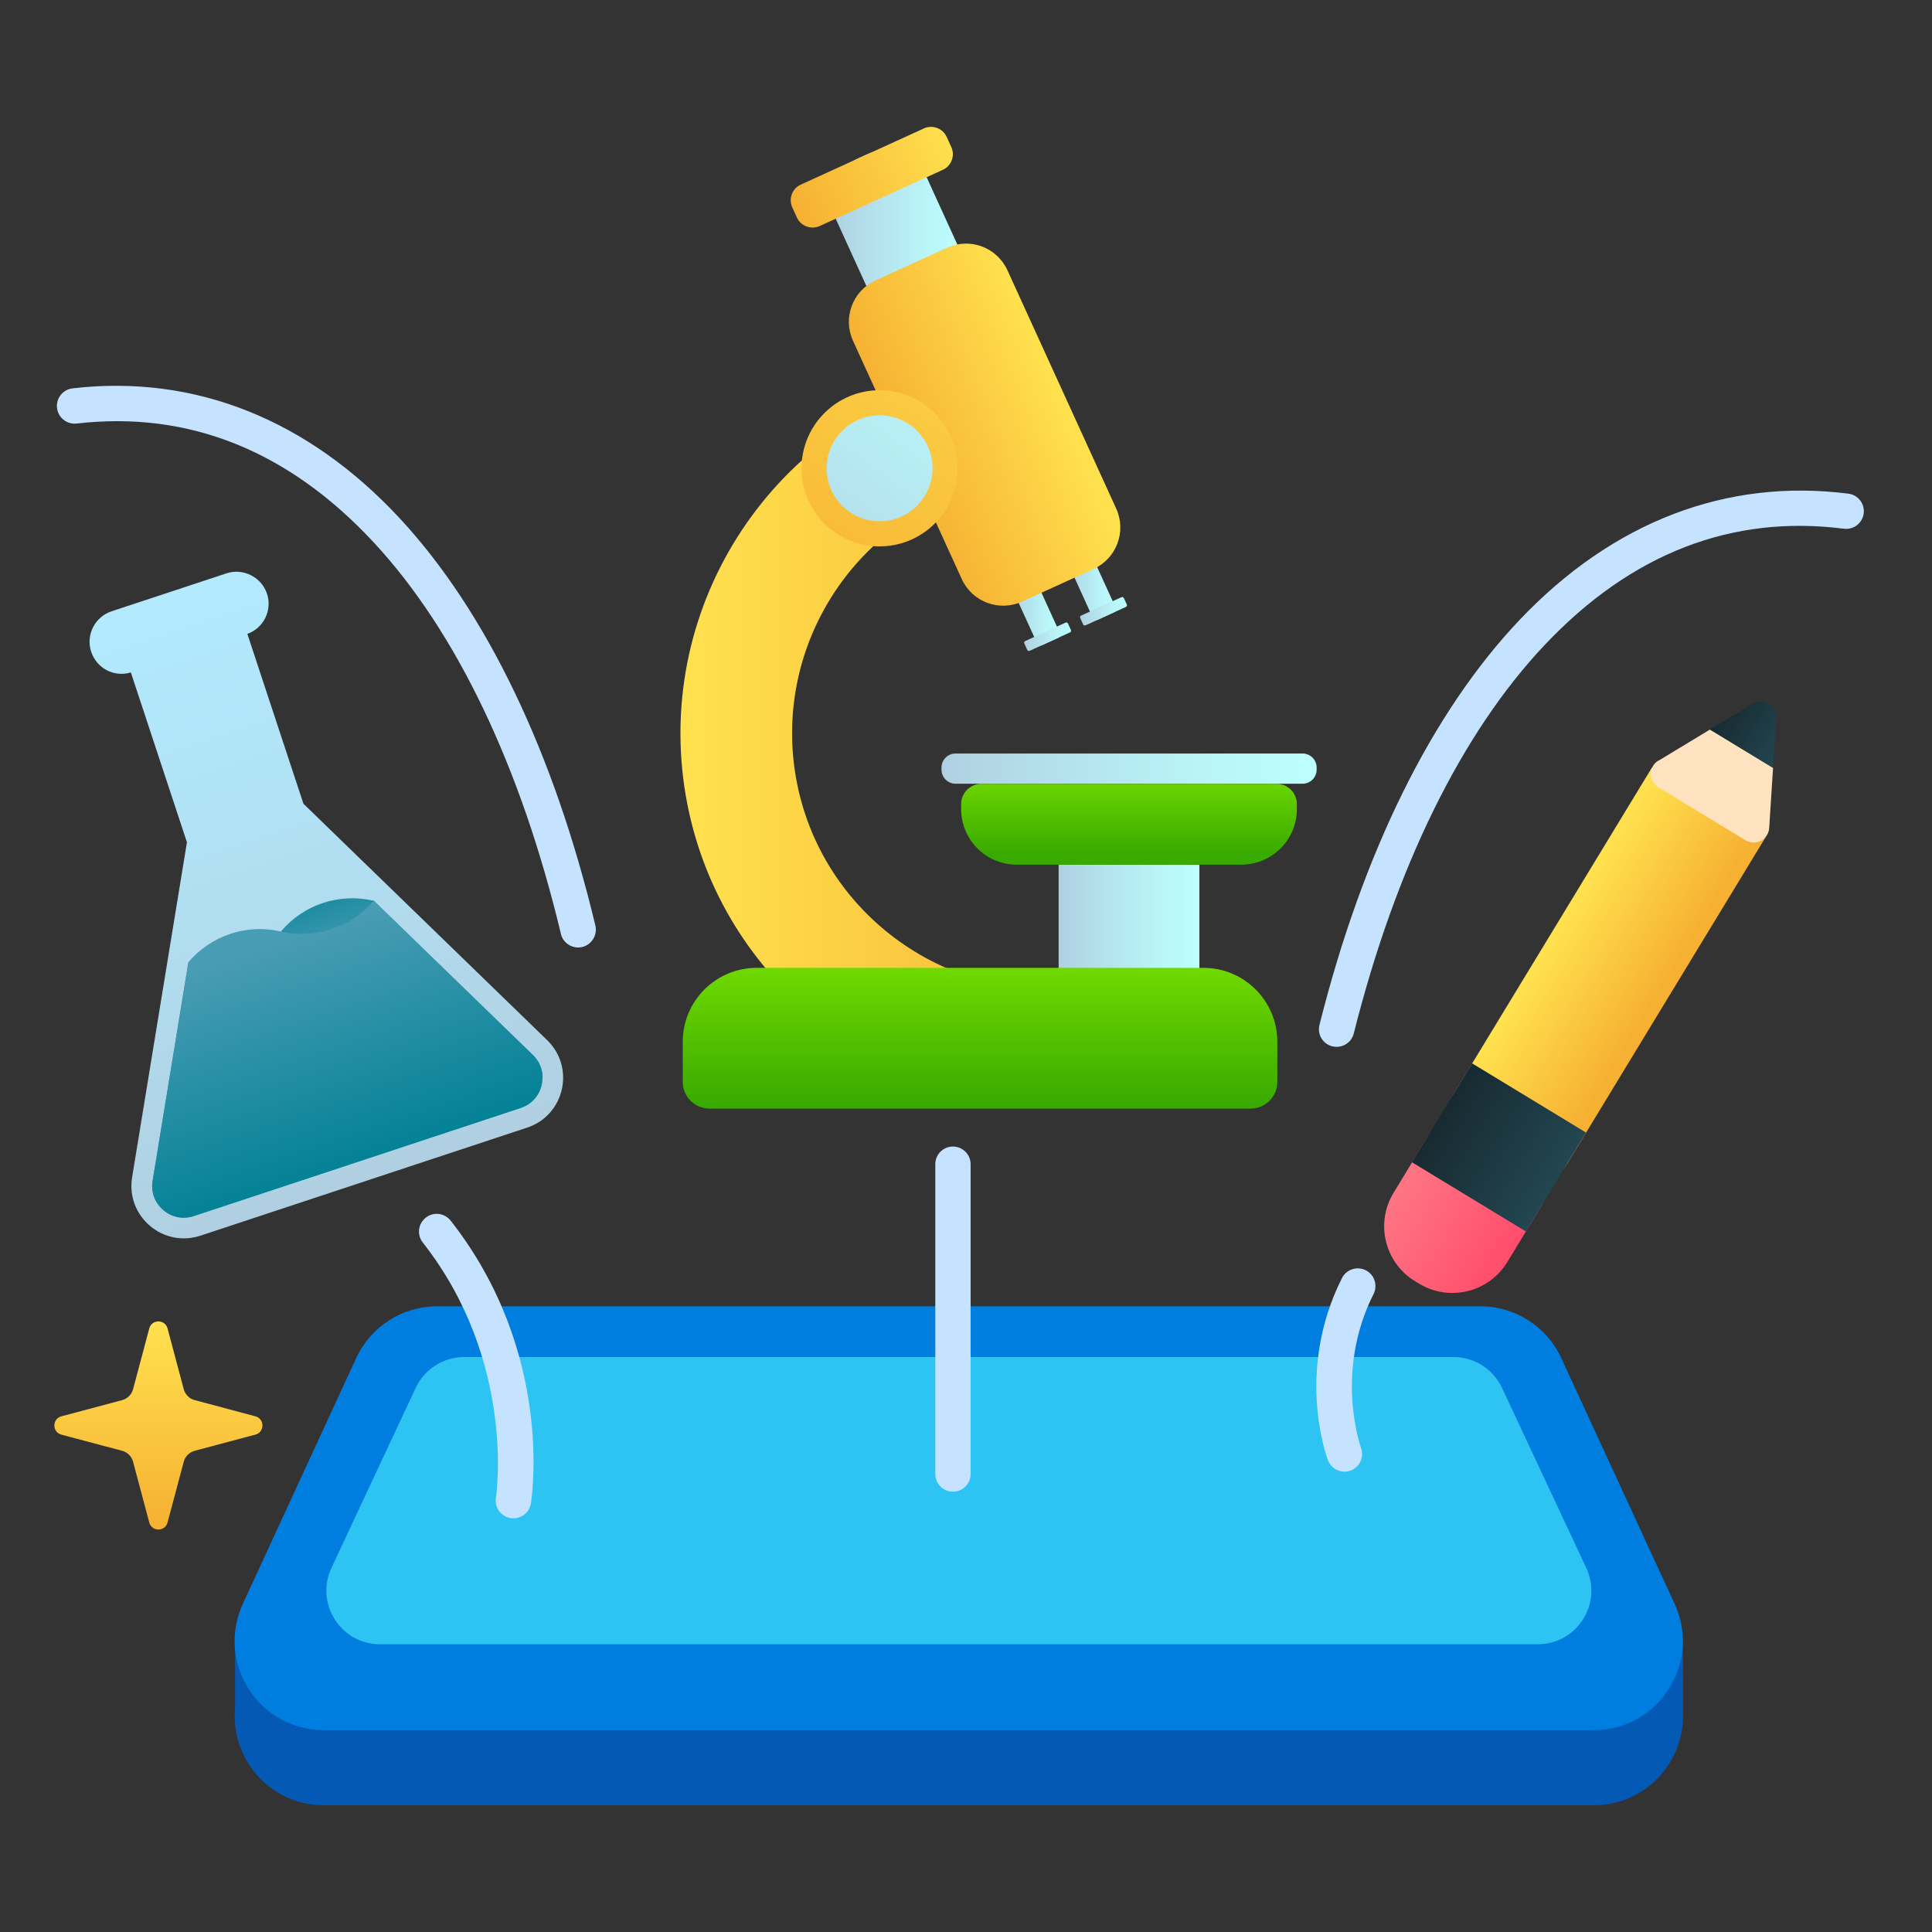
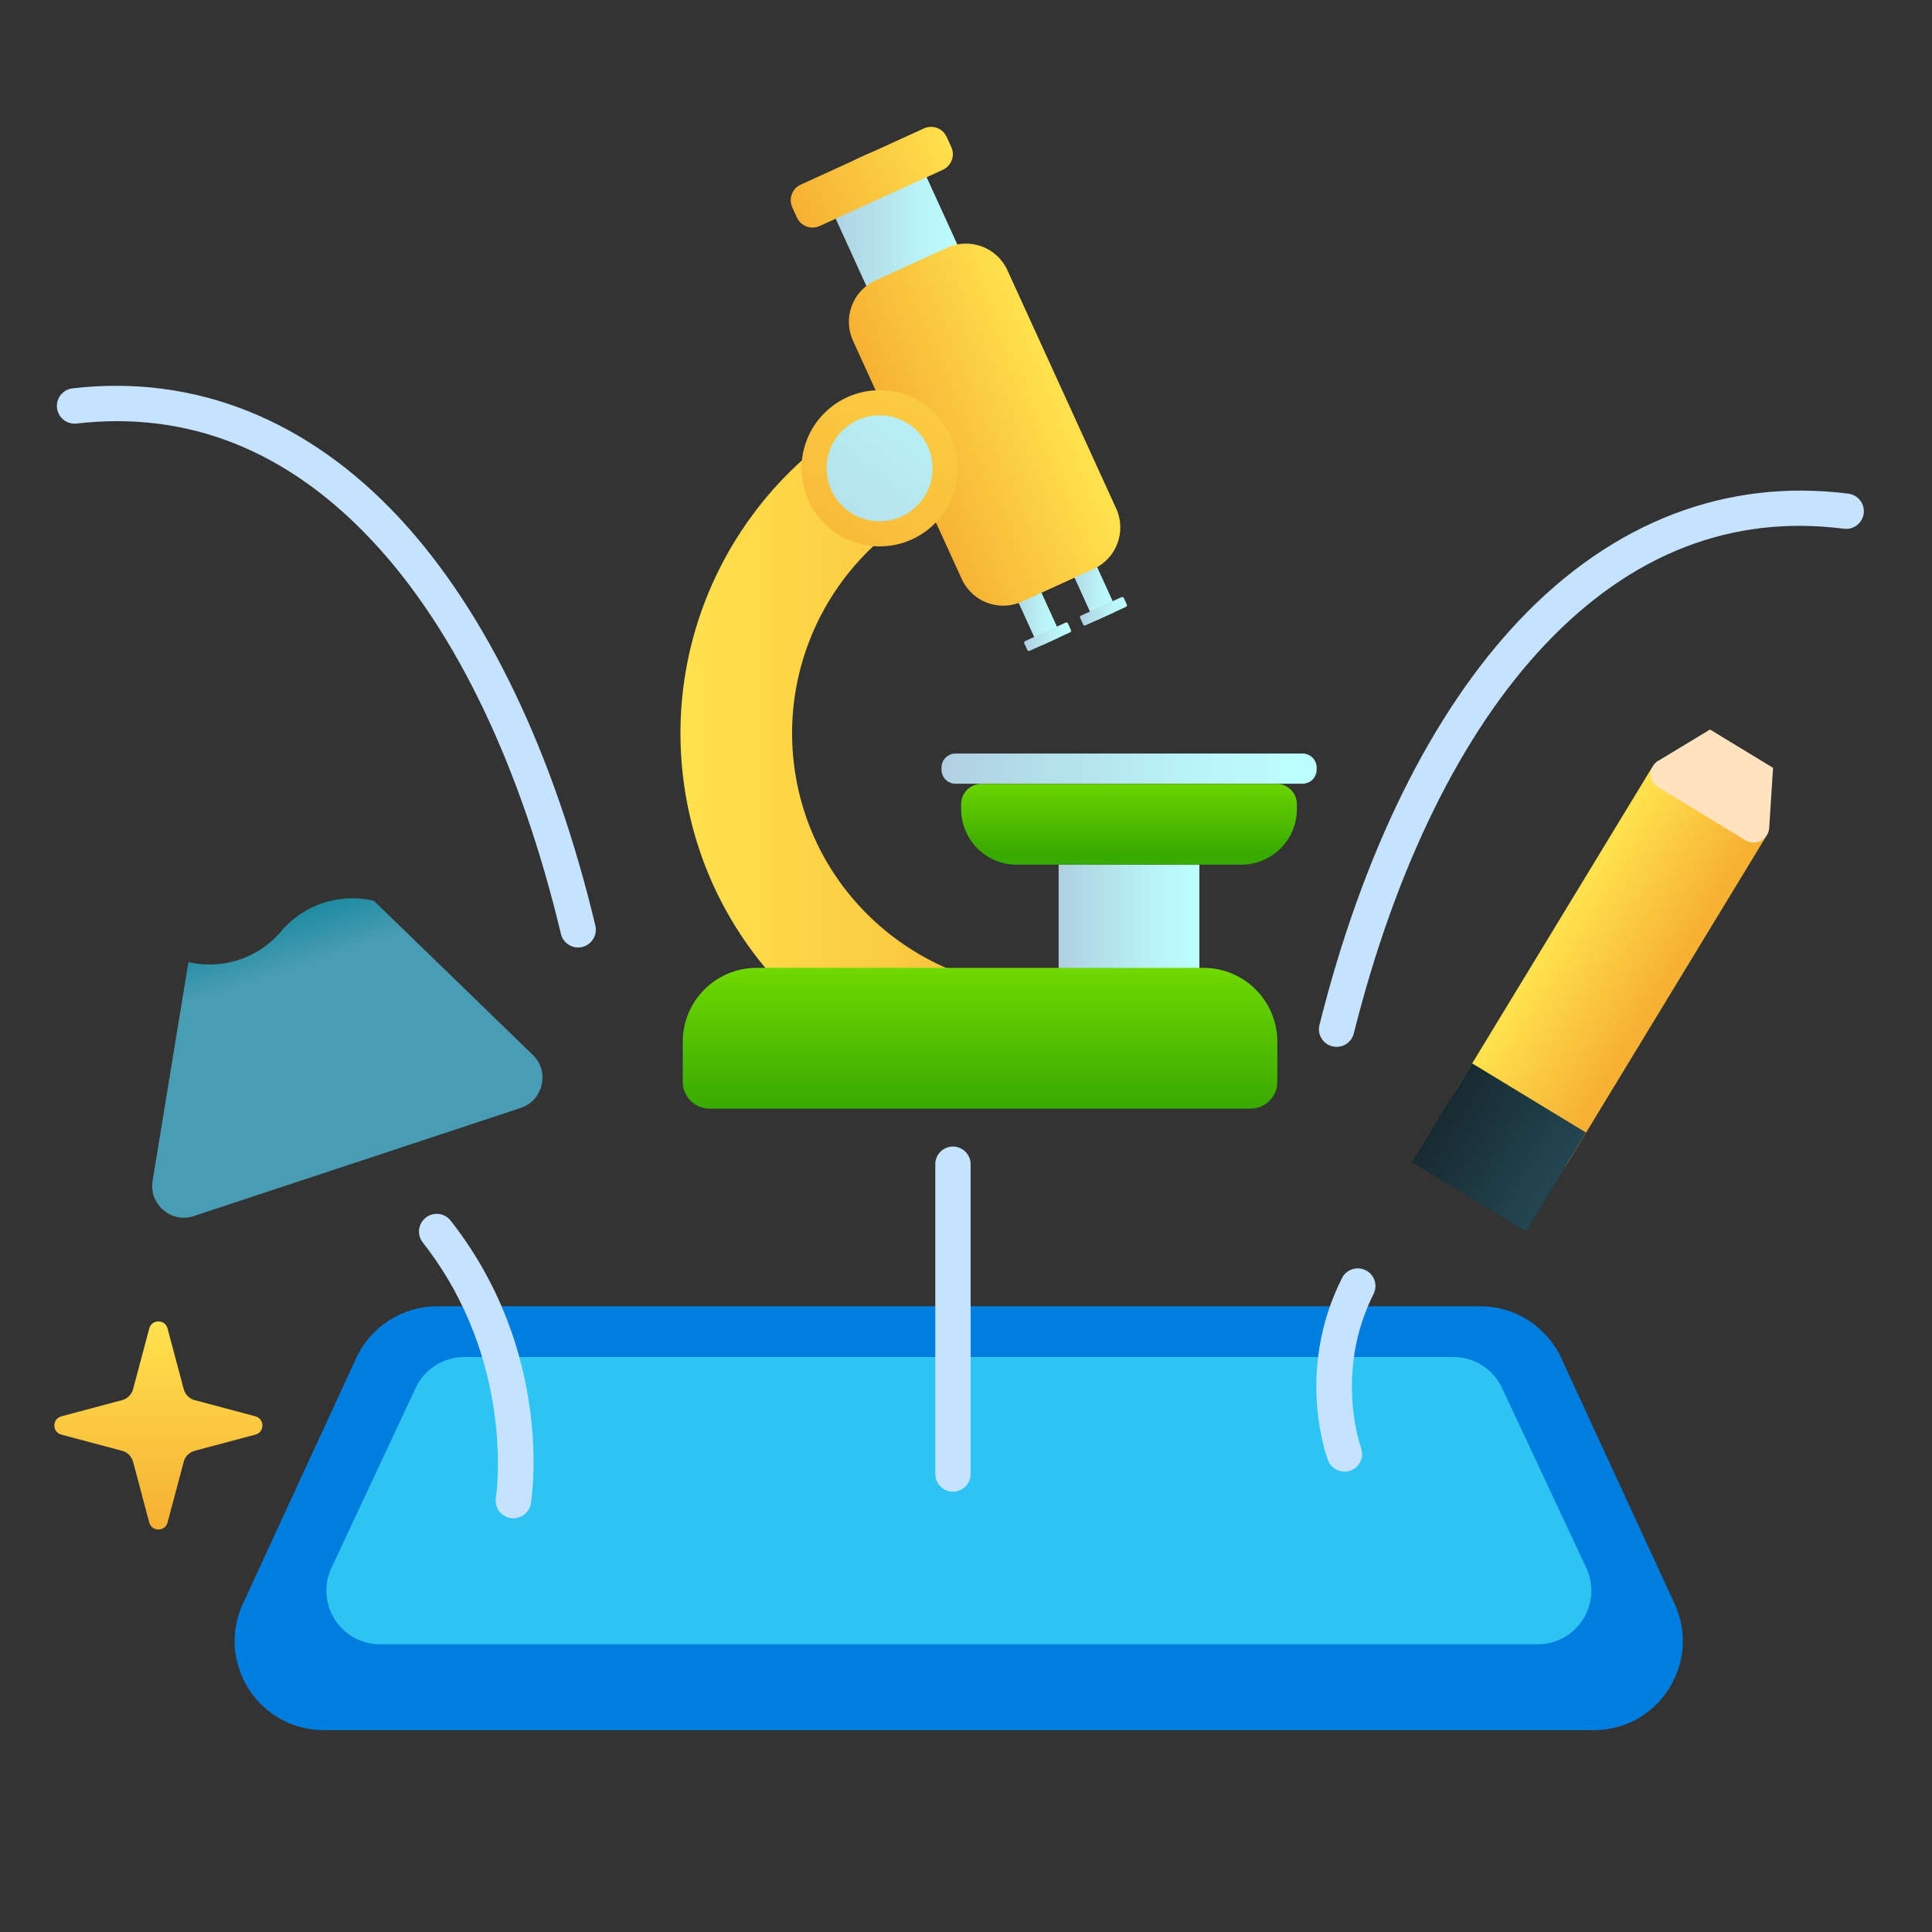
<svg xmlns="http://www.w3.org/2000/svg" width="90" height="90" viewBox="0 0 90 90" fill="none">
  <rect x="0" y="0" width="90" height="90" fill="#333333" stroke="none" />
  <g clip-path="url(#clip0_2007_5462)">
-     <path d="M77.14 76.305H10.95V79.561C10.73 81.895 12.548 84.096 15.091 84.096H74.244C76.659 84.096 78.42 82.103 78.402 79.902V76.305H77.14Z" fill="#0459B5" />
    <path d="M68.967 60.852H20.361C18.74 60.852 17.269 61.797 16.591 63.268L11.315 74.707C10.046 77.458 12.056 80.597 15.085 80.597H74.238C77.267 80.597 79.277 77.458 78.008 74.707L72.732 63.268C72.054 61.797 70.583 60.852 68.962 60.852H68.967Z" fill="#007EE0" />
    <path d="M67.71 63.216H21.624C20.657 63.216 19.776 63.777 19.365 64.652L15.438 73.044C14.668 74.695 15.873 76.595 17.697 76.595H71.637C73.462 76.595 74.666 74.701 73.896 73.044L69.969 64.652C69.558 63.777 68.677 63.216 67.71 63.216Z" fill="#2DC4F4" />
-     <path d="M64.916 55.57L66.468 53.016C67.328 51.6 69.171 51.155 70.582 52.012L70.765 52.123C72.181 52.984 72.626 54.827 71.769 56.238L70.217 58.791C69.356 60.207 67.513 60.653 66.103 59.795L65.919 59.684C64.504 58.824 64.058 56.98 64.916 55.57Z" fill="url(#paint0_linear_2007_5462)" />
    <path d="M68.724 55.067L68.909 55.177C70.322 56.034 72.164 55.588 73.027 54.175L82.26 38.982L76.954 35.756L67.722 50.949C66.865 52.362 67.311 54.204 68.724 55.067Z" fill="url(#paint1_linear_2007_5462)" />
    <path d="M68.576 49.535L65.776 54.143L71.082 57.367L73.882 52.759L68.576 49.535Z" fill="url(#paint2_linear_2007_5462)" />
    <path d="M77.25 35.432C76.786 35.716 76.78 36.388 77.25 36.671L81.316 39.145C81.779 39.428 82.381 39.115 82.416 38.571L82.596 35.768L79.659 33.984L77.255 35.438L77.25 35.432Z" fill="#FFE3C0" />
-     <path d="M81.646 32.779L79.653 33.984L82.59 35.768L82.74 33.445C82.775 32.86 82.144 32.472 81.64 32.779H81.646Z" fill="url(#paint3_linear_2007_5462)" />
    <path d="M7.805 61.883L8.558 64.71C8.627 64.965 8.824 65.162 9.073 65.225L11.899 65.978C12.334 66.094 12.334 66.714 11.899 66.83L9.073 67.583C8.818 67.652 8.621 67.849 8.558 68.098L7.805 70.925C7.689 71.359 7.069 71.359 6.953 70.925L6.2 68.098C6.131 67.843 5.934 67.646 5.685 67.583L2.858 66.83C2.424 66.714 2.424 66.094 2.858 65.978L5.685 65.225C5.94 65.156 6.136 64.959 6.2 64.71L6.953 61.883C7.069 61.449 7.689 61.449 7.805 61.883Z" fill="url(#paint4_linear_2007_5462)" />
-     <path d="M25.487 48.452L14.135 37.441L11.523 29.53C12.282 29.258 12.693 28.429 12.438 27.659C12.183 26.889 11.332 26.448 10.55 26.709L5.198 28.476C4.416 28.736 3.988 29.582 4.248 30.364C4.509 31.146 5.326 31.557 6.096 31.325L8.708 39.237L6.154 54.846C5.858 56.659 7.59 58.136 9.334 57.563L24.555 52.529C26.298 51.956 26.808 49.732 25.487 48.452Z" fill="url(#paint5_linear_2007_5462)" />
    <path d="M13.092 43.39C12.589 43.981 11.922 44.45 11.135 44.71C10.347 44.971 9.53 44.994 8.777 44.82L7.109 55.003C7.023 55.524 7.208 56.022 7.608 56.37C8.013 56.711 8.528 56.816 9.032 56.648L24.253 51.614C24.757 51.446 25.111 51.058 25.232 50.537C25.348 50.022 25.203 49.512 24.821 49.141L17.413 41.959C16.654 41.785 15.844 41.803 15.05 42.063C14.257 42.324 13.596 42.793 13.092 43.384V43.39Z" fill="url(#paint6_linear_2007_5462)" />
-     <path d="M13.093 43.39C13.851 43.564 14.662 43.546 15.456 43.28C16.249 43.019 16.91 42.55 17.413 41.959L24.821 49.141C25.203 49.512 25.354 50.016 25.233 50.537C25.117 51.053 24.758 51.446 24.254 51.614L9.032 56.648C8.529 56.816 8.007 56.711 7.608 56.37C7.202 56.028 7.023 55.53 7.11 55.003L8.778 44.82C9.282 44.23 9.948 43.761 10.735 43.5C11.523 43.239 12.34 43.216 13.098 43.396L13.093 43.39Z" fill="url(#paint7_linear_2007_5462)" />
    <path d="M39.982 7.374L40.356 7.203C41.421 6.717 42.679 7.187 43.165 8.252L44.766 11.761C45.251 12.826 44.781 14.084 43.717 14.57L43.337 14.743C42.273 15.229 41.014 14.758 40.529 13.694L38.928 10.184C38.443 9.12 38.913 7.862 39.977 7.376L39.982 7.374Z" fill="url(#paint8_linear_2007_5462)" />
    <path d="M37.302 8.601L43.041 5.982C43.441 5.799 43.917 5.977 44.099 6.377L44.316 6.851C44.499 7.252 44.321 7.728 43.921 7.91L38.182 10.529C37.782 10.712 37.306 10.534 37.123 10.134L36.907 9.66C36.724 9.259 36.902 8.783 37.302 8.601Z" fill="url(#paint9_linear_2007_5462)" />
    <path d="M47.869 26.627L47.137 26.961C47.047 27.002 47.007 27.108 47.048 27.198L48.31 29.965C48.351 30.055 48.458 30.095 48.548 30.054L49.28 29.72C49.37 29.679 49.41 29.572 49.369 29.482L48.107 26.715C48.066 26.625 47.959 26.585 47.869 26.627Z" fill="url(#paint10_linear_2007_5462)" />
    <path d="M49.642 29.004L47.756 29.864C47.715 29.883 47.697 29.931 47.716 29.972L47.855 30.278C47.874 30.318 47.922 30.336 47.963 30.318L49.849 29.457C49.89 29.439 49.908 29.39 49.889 29.35L49.75 29.044C49.731 29.003 49.683 28.985 49.642 29.004Z" fill="url(#paint11_linear_2007_5462)" />
    <path d="M50.466 25.44L49.734 25.774C49.644 25.815 49.604 25.922 49.645 26.012L50.907 28.779C50.948 28.869 51.055 28.909 51.145 28.867L51.877 28.533C51.968 28.492 52.007 28.386 51.966 28.295L50.704 25.529C50.663 25.439 50.557 25.399 50.466 25.44Z" fill="url(#paint12_linear_2007_5462)" />
    <path d="M52.245 27.817L50.359 28.678C50.318 28.697 50.3 28.745 50.319 28.785L50.458 29.091C50.477 29.132 50.525 29.15 50.566 29.131L52.452 28.271C52.493 28.252 52.511 28.204 52.492 28.163L52.353 27.858C52.334 27.817 52.286 27.799 52.245 27.817Z" fill="url(#paint13_linear_2007_5462)" />
    <path d="M49.315 40.279V46.906C49.315 47.485 49.784 47.954 50.364 47.954H54.823C55.403 47.954 55.872 47.485 55.872 46.906V40.279H49.315Z" fill="url(#paint14_linear_2007_5462)" />
    <path d="M53.764 48.064C53.526 46.651 52.188 45.695 50.775 45.927C44.323 46.992 38.177 42.625 37.071 36.179C36.005 29.947 39.984 23.958 46.13 22.545C47.526 22.22 48.4 20.83 48.082 19.429C47.757 18.033 46.367 17.158 44.966 17.483C36.133 19.516 30.416 28.117 31.945 37.059C33.376 45.377 40.645 51.284 48.823 51.284C49.744 51.284 50.682 51.209 51.62 51.053C53.039 50.815 53.995 49.477 53.758 48.064H53.764Z" fill="url(#paint15_linear_2007_5462)" />
    <path d="M51.997 23.692L46.929 12.588C46.442 11.523 45.186 11.053 44.12 11.54L40.784 13.063C39.718 13.55 39.249 14.807 39.735 15.872L44.803 26.976C45.29 28.041 46.547 28.51 47.612 28.024L50.949 26.501C52.014 26.014 52.483 24.757 51.997 23.692Z" fill="url(#paint16_linear_2007_5462)" />
    <path d="M56.057 45.087H35.247C33.347 45.087 31.806 46.628 31.806 48.527V50.398C31.806 51.087 32.362 51.643 33.052 51.643H58.258C58.947 51.643 59.503 51.087 59.503 50.398V48.527C59.503 46.628 57.963 45.087 56.063 45.087H56.057Z" fill="url(#paint17_linear_2007_5462)" />
    <path d="M59.474 36.515H45.713C45.197 36.515 44.774 36.938 44.774 37.453V37.691C44.774 39.121 45.933 40.28 47.363 40.28H57.824C59.254 40.28 60.413 39.121 60.413 37.691V37.453C60.413 36.938 59.99 36.515 59.474 36.515Z" fill="url(#paint18_linear_2007_5462)" />
    <path d="M44.514 35.102H60.679C61.044 35.102 61.334 35.397 61.334 35.756V35.855C61.334 36.219 61.038 36.509 60.679 36.509H44.514C44.149 36.509 43.859 36.214 43.859 35.855V35.756C43.859 35.391 44.155 35.102 44.514 35.102Z" fill="url(#paint19_linear_2007_5462)" />
    <path d="M40.975 25.452C42.984 25.452 44.612 23.824 44.612 21.815C44.612 19.806 42.984 18.178 40.975 18.178C38.966 18.178 37.338 19.806 37.338 21.815C37.338 23.824 38.966 25.452 40.975 25.452Z" fill="url(#paint20_linear_2007_5462)" />
    <path d="M40.975 24.282C42.338 24.282 43.442 23.178 43.442 21.815C43.442 20.452 42.338 19.348 40.975 19.348C39.612 19.348 38.508 20.452 38.508 21.815C38.508 23.178 39.612 24.282 40.975 24.282Z" fill="url(#paint21_linear_2007_5462)" />
    <path d="M23.912 70.728C23.866 70.728 23.825 70.728 23.779 70.716C23.333 70.641 23.026 70.218 23.101 69.772C23.113 69.708 24.057 63.436 19.695 57.881C19.412 57.522 19.475 57.007 19.834 56.723C20.194 56.439 20.709 56.503 20.993 56.862C25.817 63.007 24.775 69.755 24.729 70.039C24.665 70.444 24.311 70.728 23.918 70.728H23.912Z" fill="#C5E3FF" />
    <path d="M62.631 68.556C62.301 68.556 61.988 68.353 61.861 68.023C61.797 67.855 60.331 63.864 62.515 59.538C62.718 59.132 63.216 58.97 63.621 59.173C64.027 59.376 64.189 59.874 63.986 60.279C62.139 63.94 63.39 67.409 63.401 67.444C63.558 67.872 63.343 68.347 62.92 68.504C62.822 68.538 62.729 68.556 62.631 68.556Z" fill="#C5E3FF" />
    <path d="M44.392 69.488C43.934 69.488 43.57 69.118 43.57 68.666V54.232C43.57 53.775 43.94 53.41 44.392 53.41C44.844 53.41 45.215 53.781 45.215 54.232V68.666C45.215 69.123 44.844 69.488 44.392 69.488Z" fill="#C5E3FF" />
    <path d="M62.266 48.765C62.202 48.765 62.133 48.759 62.063 48.742C61.623 48.632 61.351 48.186 61.467 47.74C63.482 39.706 66.703 33.185 70.78 28.887C75.124 24.306 80.424 22.273 86.106 22.997C86.557 23.055 86.876 23.466 86.818 23.918C86.76 24.369 86.349 24.688 85.897 24.63C80.684 23.964 75.999 25.777 71.979 30.022C68.098 34.117 65.017 40.384 63.065 48.139C62.973 48.516 62.637 48.765 62.266 48.765Z" fill="#C5E3FF" />
    <path d="M26.93 44.137C26.559 44.137 26.217 43.882 26.13 43.506C24.271 35.727 21.265 29.425 17.425 25.284C13.452 20.998 8.789 19.127 3.571 19.73C3.119 19.782 2.708 19.458 2.656 19.006C2.604 18.554 2.928 18.143 3.38 18.091C9.067 17.43 14.344 19.533 18.636 24.161C22.661 28.505 25.806 35.061 27.735 43.118C27.839 43.558 27.567 44.004 27.127 44.114C27.063 44.131 26.999 44.137 26.935 44.137H26.93Z" fill="#C5E3FF" />
  </g>
  <defs>
    <linearGradient id="paint0_linear_2007_5462" x1="70.998" y1="57.517" x2="65.692" y2="54.293" gradientUnits="userSpaceOnUse">
      <stop stop-color="#FF4D6C" />
      <stop offset="1" stop-color="#FF7584" />
    </linearGradient>
    <linearGradient id="paint1_linear_2007_5462" x1="71.65" y1="44.788" x2="76.505" y2="47.739" gradientUnits="userSpaceOnUse">
      <stop stop-color="#FFE14E" />
      <stop offset="1" stop-color="#F6B032" />
    </linearGradient>
    <linearGradient id="paint2_linear_2007_5462" x1="72.481" y1="55.066" x2="67.175" y2="51.841" gradientUnits="userSpaceOnUse">
      <stop stop-color="#224651" />
      <stop offset="1" stop-color="#182A31" />
    </linearGradient>
    <linearGradient id="paint3_linear_2007_5462" x1="83.214" y1="34.805" x2="80.275" y2="33.018" gradientUnits="userSpaceOnUse">
      <stop stop-color="#224651" />
      <stop offset="1" stop-color="#182A31" />
    </linearGradient>
    <linearGradient id="paint4_linear_2007_5462" x1="7.382" y1="61.553" x2="7.382" y2="71.249" gradientUnits="userSpaceOnUse">
      <stop stop-color="#FFE14E" />
      <stop offset="1" stop-color="#F6B032" />
    </linearGradient>
    <linearGradient id="paint5_linear_2007_5462" x1="16.871" y1="54.819" x2="7.417" y2="26.217" gradientUnits="userSpaceOnUse">
      <stop stop-color="#B0D0E1" />
      <stop offset="0.56" stop-color="#B1E1F4" />
      <stop offset="1" stop-color="#B3EBFF" />
    </linearGradient>
    <linearGradient id="paint6_linear_2007_5462" x1="13.646" y1="45.063" x2="12.349" y2="41.136" gradientUnits="userSpaceOnUse">
      <stop stop-color="#489CB3" />
      <stop offset="1" stop-color="#008095" />
    </linearGradient>
    <linearGradient id="paint7_linear_2007_5462" x1="13.15" y1="43.873" x2="16.84" y2="54.67" gradientUnits="userSpaceOnUse">
      <stop stop-color="#489CB3" />
      <stop offset="1" stop-color="#008095" />
    </linearGradient>
    <linearGradient id="paint8_linear_2007_5462" x1="38.744" y1="10.974" x2="44.958" y2="10.974" gradientUnits="userSpaceOnUse">
      <stop stop-color="#B0D0E1" />
      <stop offset="0.16" stop-color="#B2D9E7" />
      <stop offset="0.69" stop-color="#B9F4F8" />
      <stop offset="1" stop-color="#BCFFFF" />
    </linearGradient>
    <linearGradient id="paint9_linear_2007_5462" x1="44.48" y1="6.644" x2="36.945" y2="9.783" gradientUnits="userSpaceOnUse">
      <stop stop-color="#FFE14E" />
      <stop offset="1" stop-color="#F6B032" />
    </linearGradient>
    <linearGradient id="paint10_linear_2007_5462" x1="47.027" y1="28.34" x2="49.378" y2="28.34" gradientUnits="userSpaceOnUse">
      <stop stop-color="#B0D0E1" />
      <stop offset="0.16" stop-color="#B2D9E7" />
      <stop offset="0.69" stop-color="#B9F4F8" />
      <stop offset="1" stop-color="#BCFFFF" />
    </linearGradient>
    <linearGradient id="paint11_linear_2007_5462" x1="47.707" y1="29.666" x2="49.897" y2="29.666" gradientUnits="userSpaceOnUse">
      <stop stop-color="#B0D0E1" />
      <stop offset="0.16" stop-color="#B2D9E7" />
      <stop offset="0.69" stop-color="#B9F4F8" />
      <stop offset="1" stop-color="#BCFFFF" />
    </linearGradient>
    <linearGradient id="paint12_linear_2007_5462" x1="49.627" y1="27.151" x2="51.978" y2="27.151" gradientUnits="userSpaceOnUse">
      <stop stop-color="#B0D0E1" />
      <stop offset="0.16" stop-color="#B2D9E7" />
      <stop offset="0.69" stop-color="#B9F4F8" />
      <stop offset="1" stop-color="#BCFFFF" />
    </linearGradient>
    <linearGradient id="paint13_linear_2007_5462" x1="50.319" y1="28.477" x2="52.502" y2="28.477" gradientUnits="userSpaceOnUse">
      <stop stop-color="#B0D0E1" />
      <stop offset="0.16" stop-color="#B2D9E7" />
      <stop offset="0.69" stop-color="#B9F4F8" />
      <stop offset="1" stop-color="#BCFFFF" />
    </linearGradient>
    <linearGradient id="paint14_linear_2007_5462" x1="49.315" y1="44.114" x2="55.872" y2="44.114" gradientUnits="userSpaceOnUse">
      <stop stop-color="#B0D0E1" />
      <stop offset="0.16" stop-color="#B2D9E7" />
      <stop offset="0.69" stop-color="#B9F4F8" />
      <stop offset="1" stop-color="#BCFFFF" />
    </linearGradient>
    <linearGradient id="paint15_linear_2007_5462" x1="31.696" y1="34.349" x2="53.798" y2="34.349" gradientUnits="userSpaceOnUse">
      <stop stop-color="#FFE14E" />
      <stop offset="1" stop-color="#F6B032" />
    </linearGradient>
    <linearGradient id="paint16_linear_2007_5462" x1="49.35" y1="18.328" x2="41.815" y2="21.467" gradientUnits="userSpaceOnUse">
      <stop stop-color="#FFE14E" />
      <stop offset="1" stop-color="#F6B032" />
    </linearGradient>
    <linearGradient id="paint17_linear_2007_5462" x1="45.655" y1="51.516" x2="45.655" y2="44.942" gradientUnits="userSpaceOnUse">
      <stop stop-color="#39AA00" />
      <stop offset="1" stop-color="#71DA00" />
    </linearGradient>
    <linearGradient id="paint18_linear_2007_5462" x1="52.593" y1="39.764" x2="52.593" y2="36.028" gradientUnits="userSpaceOnUse">
      <stop stop-color="#39AA00" />
      <stop offset="1" stop-color="#71DA00" />
    </linearGradient>
    <linearGradient id="paint19_linear_2007_5462" x1="43.859" y1="35.808" x2="61.334" y2="35.808" gradientUnits="userSpaceOnUse">
      <stop stop-color="#B0D0E1" />
      <stop offset="0.16" stop-color="#B2D9E7" />
      <stop offset="0.69" stop-color="#B9F4F8" />
      <stop offset="1" stop-color="#BCFFFF" />
    </linearGradient>
    <linearGradient id="paint20_linear_2007_5462" x1="47.844" y1="9.519" x2="36.452" y2="29.906" gradientUnits="userSpaceOnUse">
      <stop stop-color="#FFE14E" />
      <stop offset="1" stop-color="#F6B032" />
    </linearGradient>
    <linearGradient id="paint21_linear_2007_5462" x1="35.166" y1="29.495" x2="47.444" y2="13.26" gradientUnits="userSpaceOnUse">
      <stop stop-color="#B0D0E1" />
      <stop offset="0.16" stop-color="#B2D9E7" />
      <stop offset="0.69" stop-color="#B9F4F8" />
      <stop offset="1" stop-color="#BCFFFF" />
    </linearGradient>
    <clipPath id="clip0_2007_5462">
      <rect width="84.29" height="78.179" fill="white" transform="translate(2.534 5.91)" />
    </clipPath>
  </defs>
</svg>